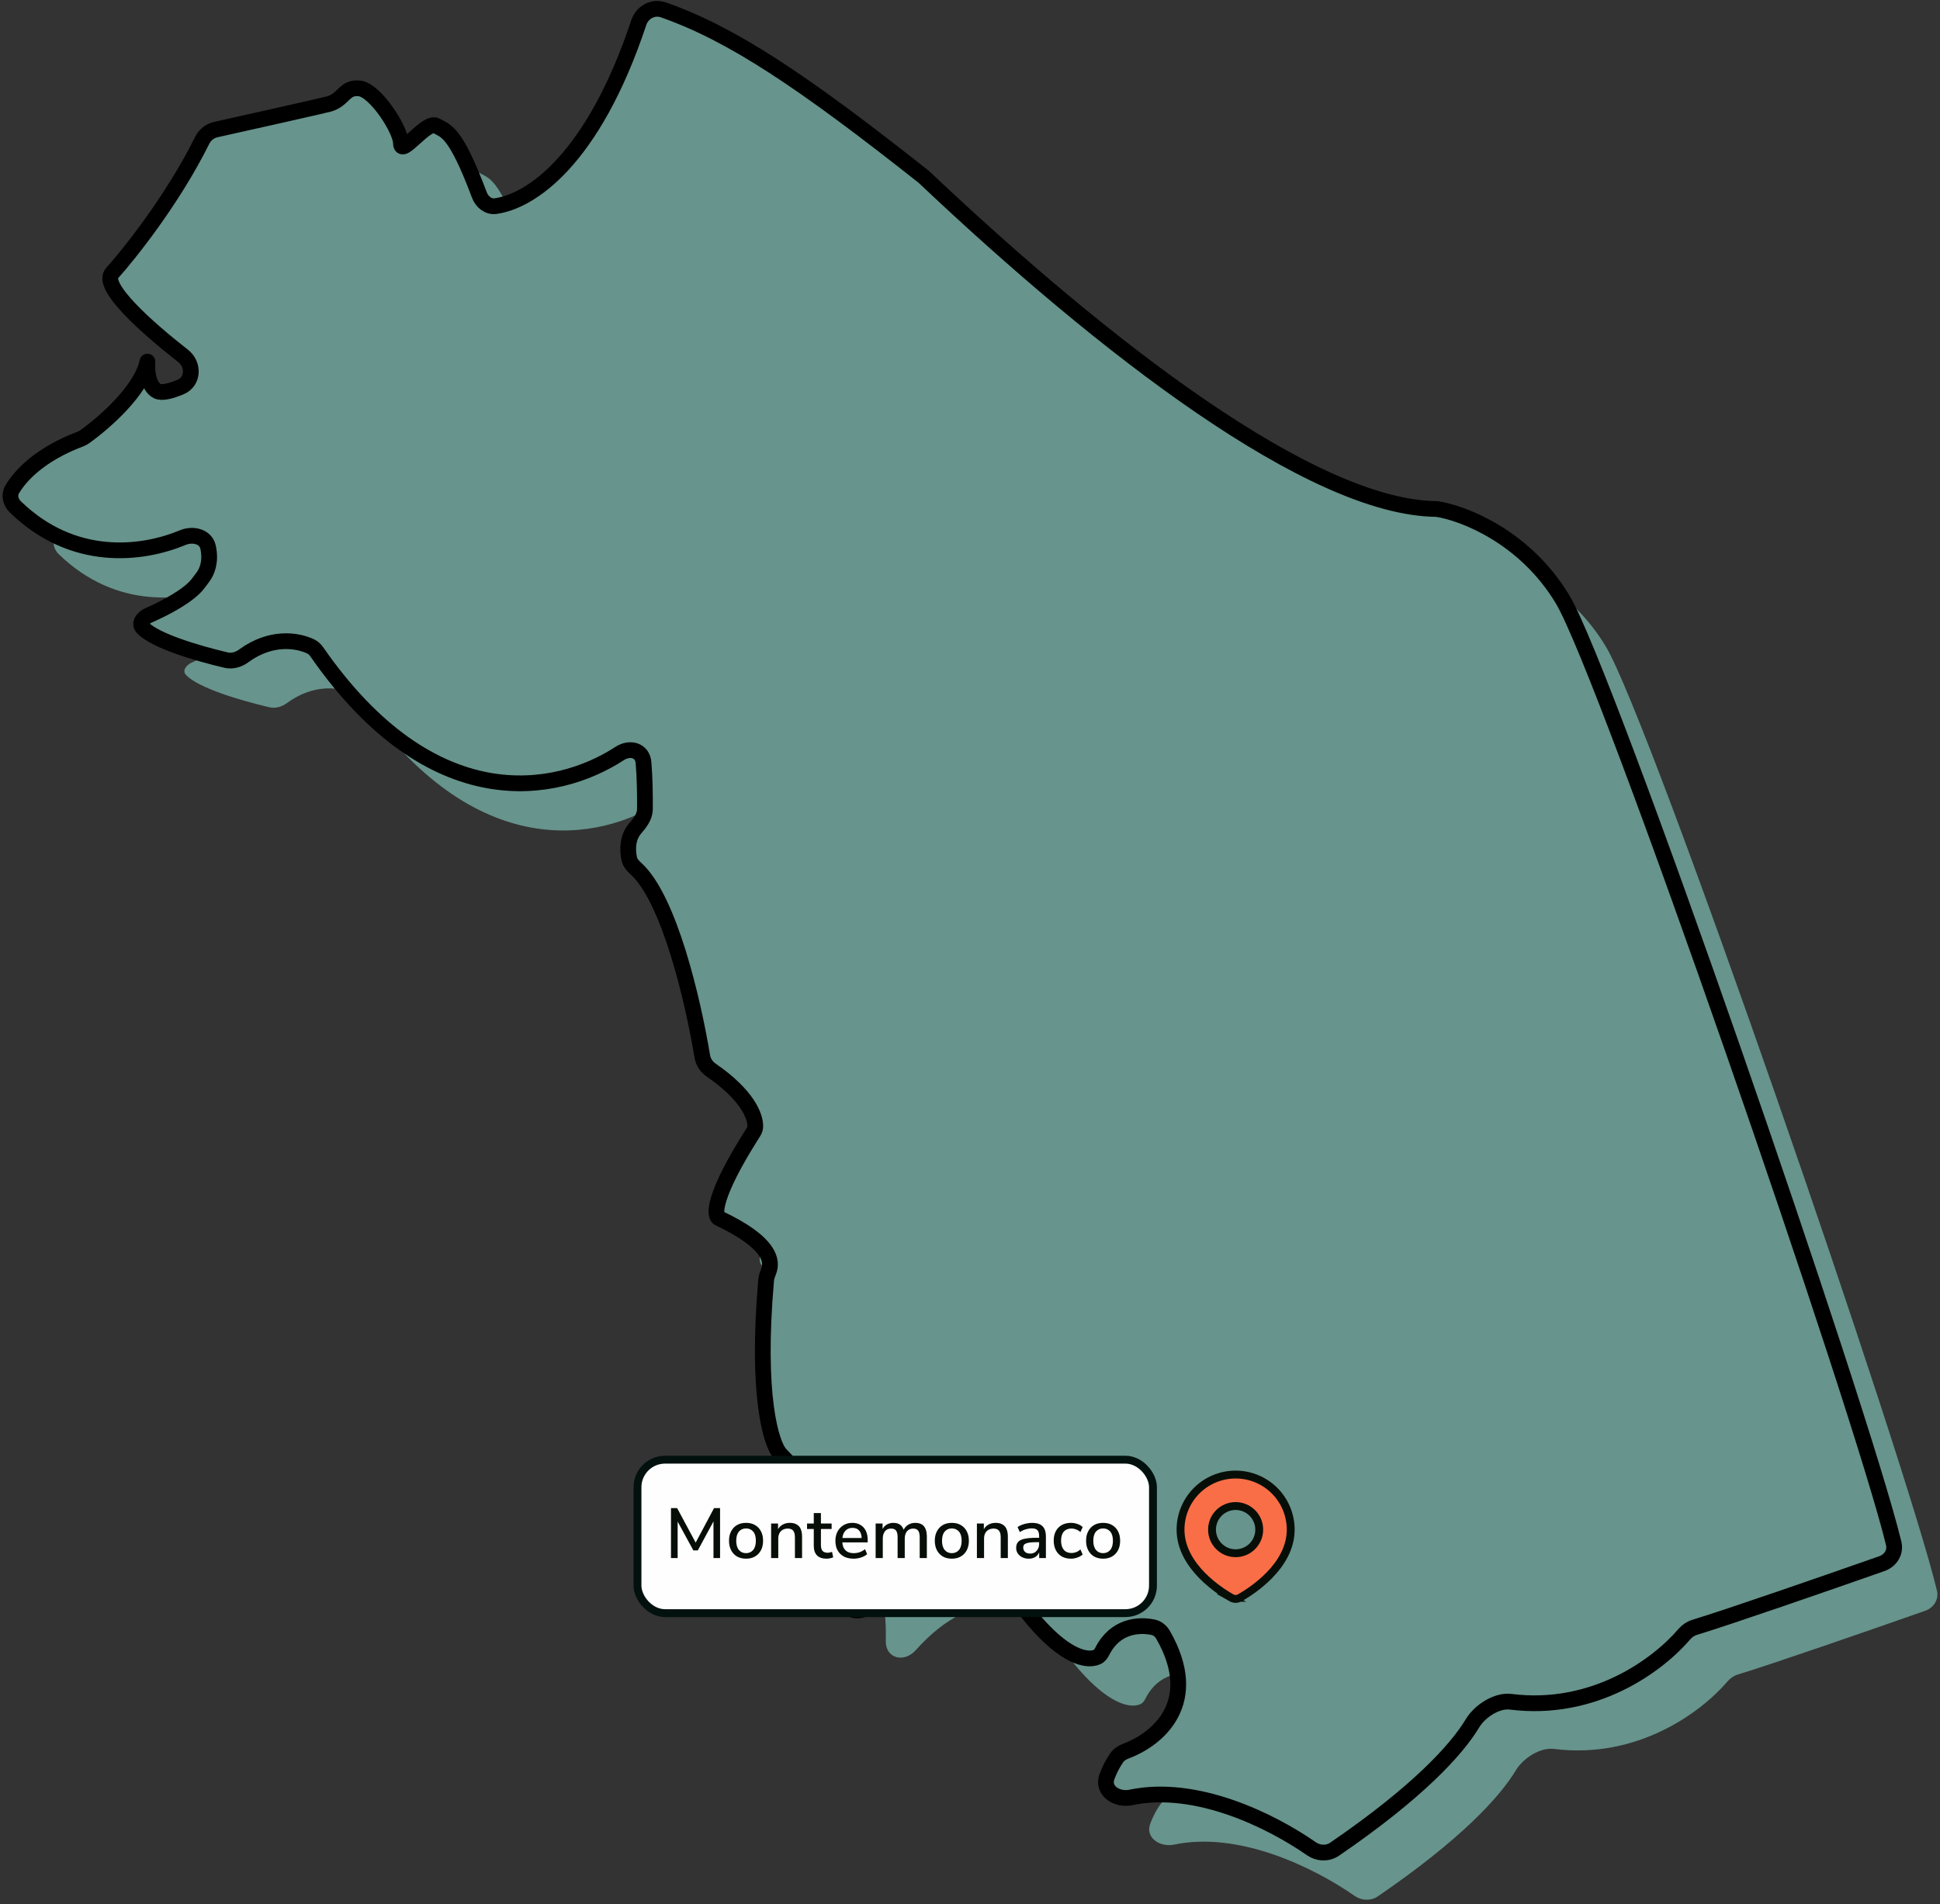
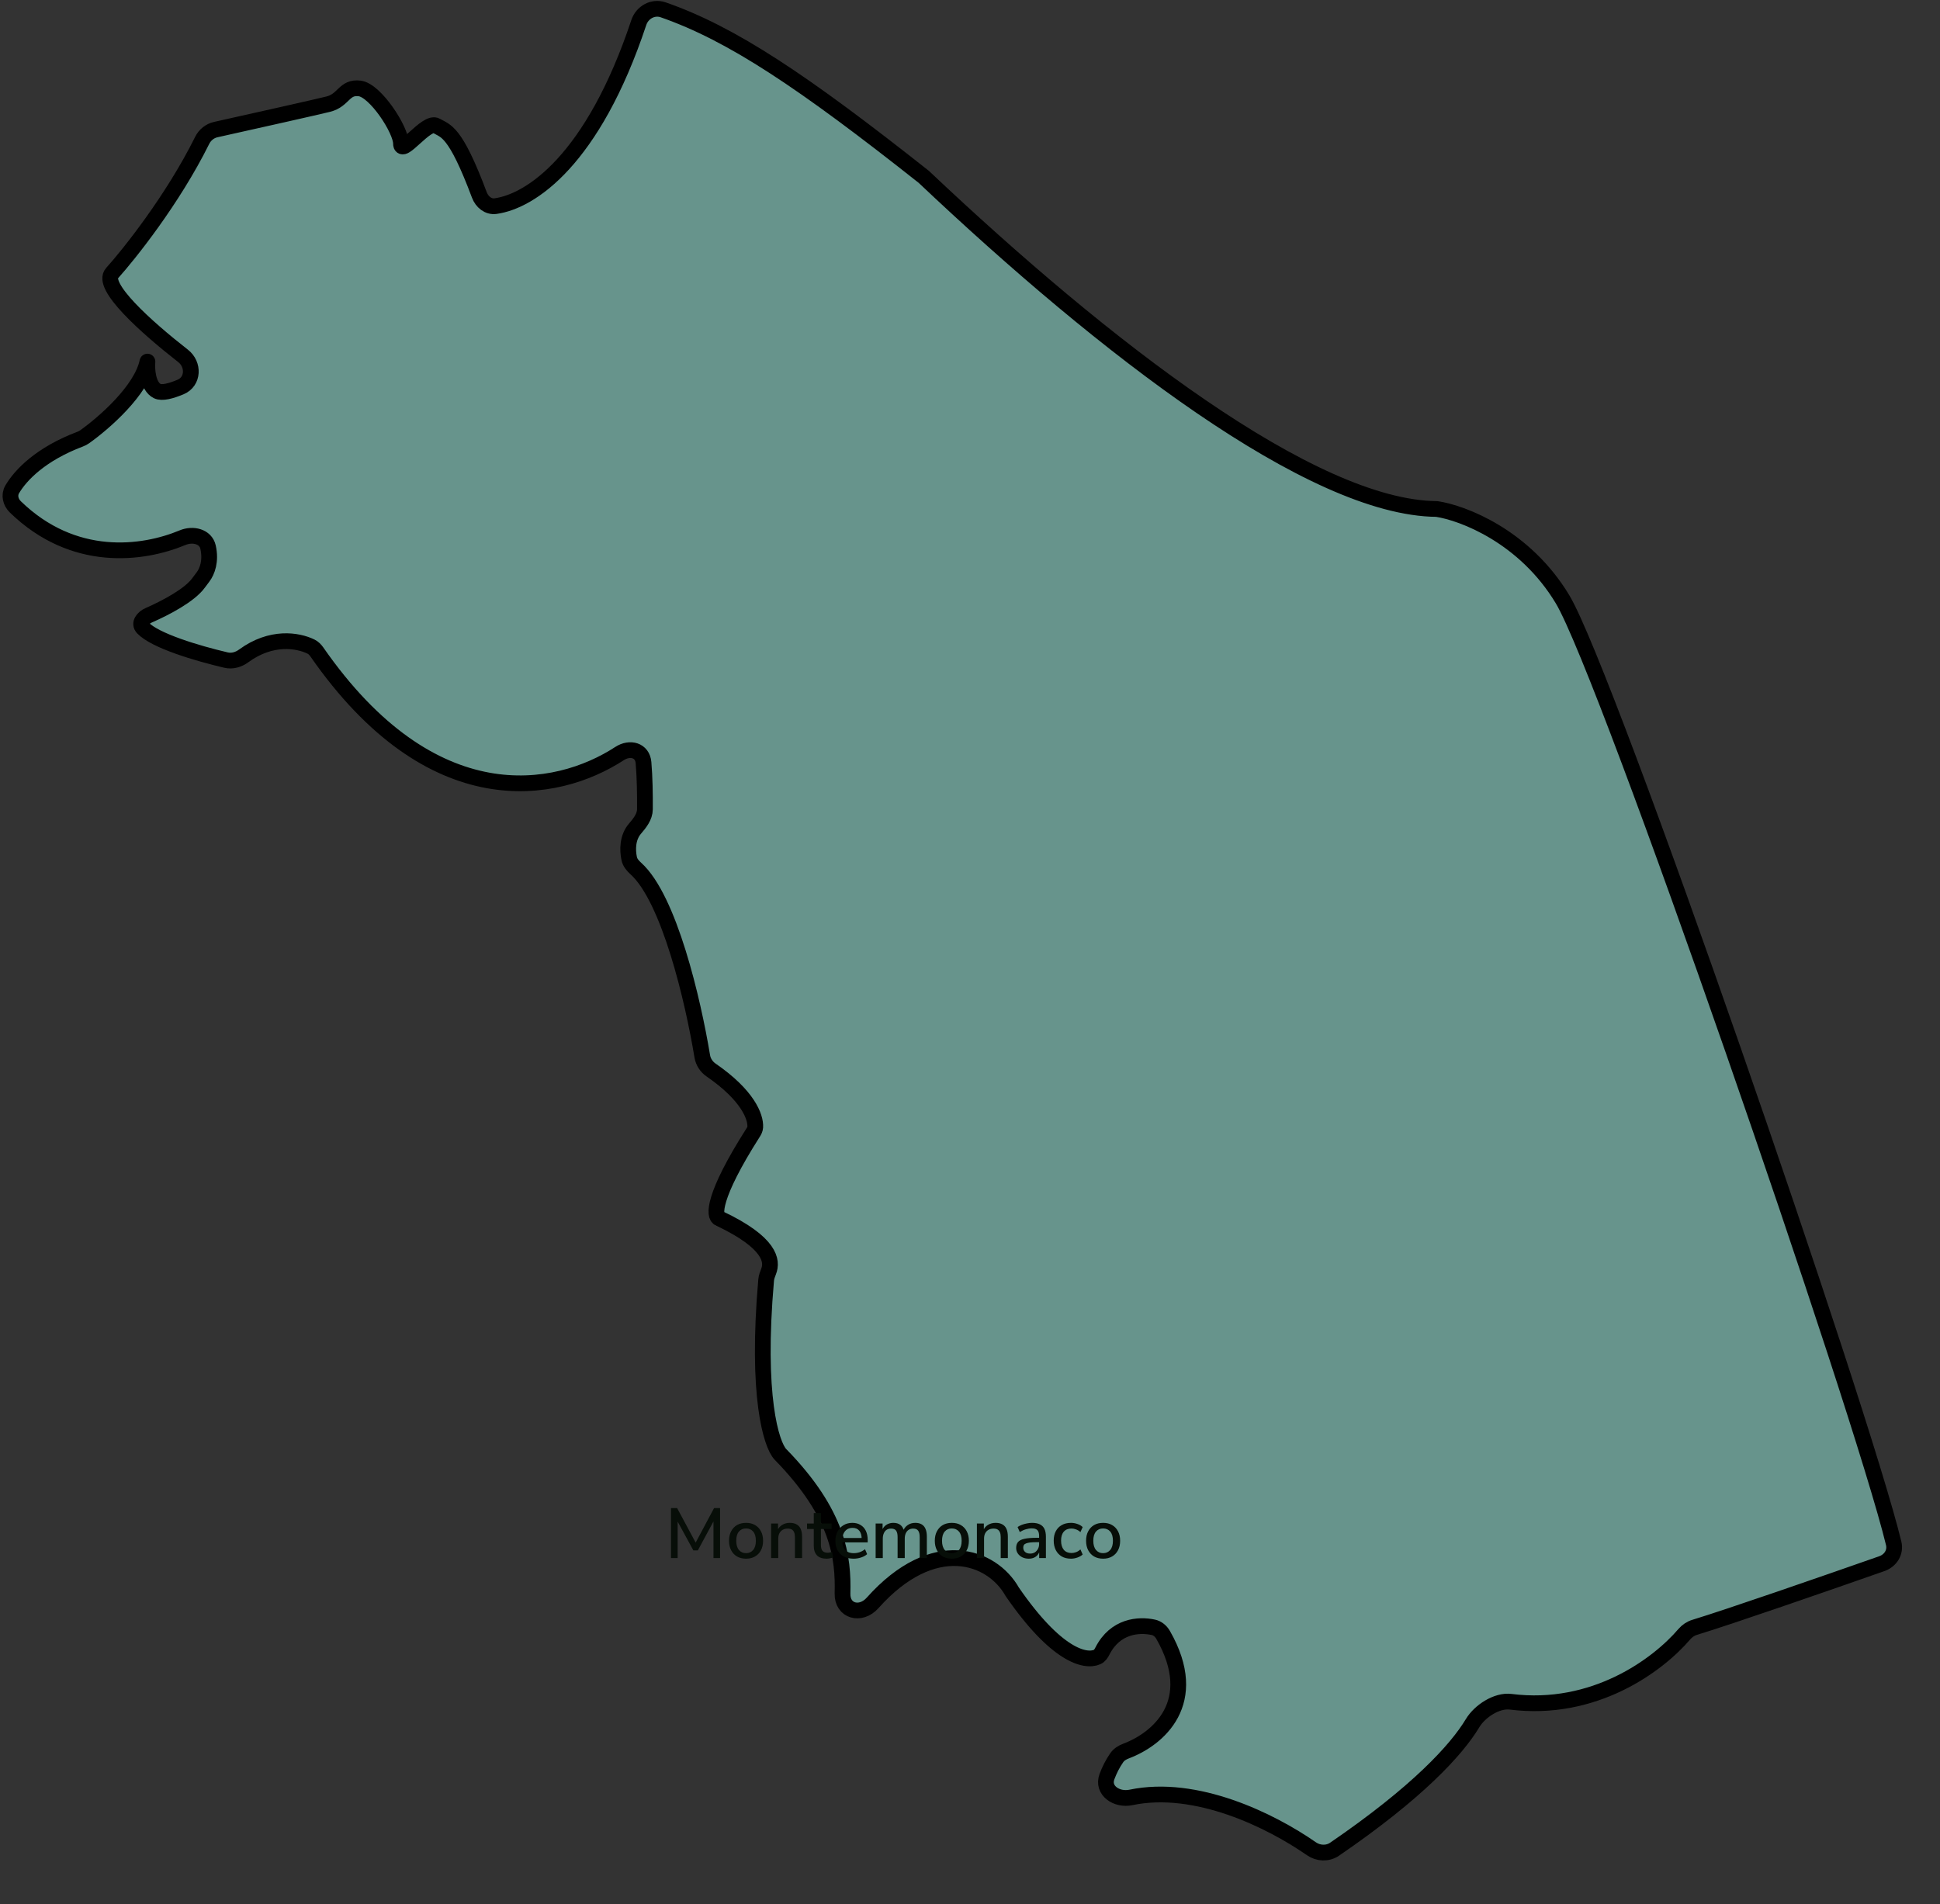
<svg xmlns="http://www.w3.org/2000/svg" width="493" height="484" viewBox="0 0 493 484" fill="none">
  <rect x="0" y="0" width="493" height="484" fill="#333333" stroke="none" />
-   <path d="M408.087 164.333C398.497 148.35 382.78 142.356 376.12 141.357C344.417 141.117 291.705 100.399 245.752 56.943C215.053 32.658 196.963 20.563 179.53 14.488C176.945 13.587 174.192 15.111 173.328 17.709C161.688 52.708 145.849 63.13 136.93 64.376C135.06 64.638 133.465 63.3 132.802 61.532C126.612 45.002 124.245 45.376 121.879 43.957C119.381 42.458 112.888 51.948 112.888 48.452C112.888 44.956 106.395 34.966 102.399 34.466C98.403 33.967 98.403 37.463 94.407 38.462C91.472 39.196 75.403 42.792 65.832 44.923C64.319 45.259 63.059 46.28 62.37 47.668C54.851 62.805 43.75 76.654 39.463 81.418C36.529 84.678 48.026 95.033 57.513 102.442C60.307 104.624 60.155 108.971 56.889 110.347C54.469 111.366 52.147 111.985 50.951 111.387C48.554 110.189 48.287 105.893 48.454 103.895C46.911 111.223 37.49 119.45 32.494 123.008C32.147 123.255 31.763 123.449 31.365 123.599C21.331 127.384 16.21 132.745 14.088 136.373C13.23 137.841 13.675 139.636 14.894 140.821C29.641 155.154 47.201 152.9 57.41 148.636C59.988 147.559 63.251 148.311 63.861 151.038C64.655 154.592 63.654 157.215 62.575 158.638C62.197 159.137 61.812 159.636 61.447 160.144C59.193 163.272 53.104 166.479 48.797 168.363C47.339 169 46.199 170.44 47.299 171.59C50.436 174.867 61.086 178.038 68.444 179.761C70.005 180.127 71.618 179.647 72.911 178.7C79.916 173.568 86.652 174.692 90.009 176.322C90.623 176.62 91.122 177.13 91.511 177.69C120.759 219.788 152.321 214 168.423 203.523C171.088 201.789 174.247 202.649 174.522 205.816C174.842 209.501 174.913 214.065 174.882 217.677C174.865 219.576 173.588 221.164 172.353 222.605C170.426 224.852 170.411 227.965 170.886 230.216C171.103 231.242 171.813 232.051 172.591 232.754C181.046 240.394 187.088 266.154 189.455 280.469C189.692 281.898 190.525 283.149 191.719 283.97C201.004 290.353 203.072 295.851 202.915 298.469C202.885 298.957 202.657 299.413 202.394 299.826C192.016 316.108 192.327 321.179 193.807 321.672C206.932 327.889 207.317 332.564 206.32 335.116C206.04 335.833 205.754 336.569 205.687 337.336C203.099 366.852 206.989 379.146 209.289 381.611C224.157 396.81 225.329 407.929 225.094 416.993C224.976 421.519 229.715 422.777 232.729 419.399C248.24 402.013 263.062 407.388 268.23 416.575C279.353 432.72 286.744 434.503 289.824 433.132C290.462 432.848 290.84 432.218 291.158 431.596C294.404 425.237 300.351 424.78 304.083 425.593C305.148 425.825 306.018 426.568 306.56 427.514C316.396 444.707 305.231 454.01 297.124 457.052C296.206 457.397 295.352 457.925 294.789 458.729C293.712 460.269 292.9 461.93 292.295 463.549C290.99 467.048 294.737 469.595 298.392 468.83C314.951 465.364 333.914 474.68 344.248 481.871C346.017 483.103 348.365 483.201 350.145 481.983C371.161 467.608 381.12 456.763 385.206 449.959C387.032 446.918 391.36 444.069 394.879 444.513C416.063 447.188 432.238 435.273 439.008 427.353C439.711 426.529 440.618 425.911 441.654 425.596C450.231 422.993 474.573 414.552 489.184 409.425C491.414 408.642 492.771 406.536 492.217 404.238C484.042 370.35 419.514 183.378 408.087 164.333Z" fill="#67948C" />
  <path d="M397.097 152.345C387.507 136.361 371.789 130.367 365.13 129.368C333.426 129.128 280.714 88.41 234.761 44.955C204.063 20.67 185.973 8.574 168.54 2.5C165.954 1.599 163.202 3.123 162.338 5.721C150.697 40.72 134.859 51.142 125.94 52.388C124.069 52.649 122.475 51.312 121.812 49.543C115.621 33.014 113.255 33.388 110.888 31.968C108.391 30.47 101.898 39.96 101.898 36.464C101.898 32.967 95.404 22.977 91.408 22.478C87.412 21.979 87.412 25.475 83.417 26.474C80.482 27.208 64.413 30.804 54.842 32.934C53.329 33.271 52.069 34.291 51.38 35.679C43.861 50.816 32.76 64.666 28.473 69.43C25.539 72.69 37.036 83.044 46.523 90.454C49.316 92.636 49.165 96.982 45.898 98.358C43.479 99.377 41.157 99.997 39.961 99.399C37.564 98.2 37.297 93.905 37.464 91.907C35.921 99.235 26.499 107.462 21.504 111.02C21.157 111.267 20.773 111.461 20.375 111.611C10.341 115.395 5.22 120.757 3.098 124.384C2.239 125.853 2.684 127.647 3.904 128.833C18.651 143.165 36.211 140.912 46.419 136.648C48.998 135.571 52.261 136.323 52.87 139.05C53.664 142.604 52.664 145.227 51.585 146.65C51.207 147.148 50.822 147.648 50.456 148.156C48.202 151.283 42.114 154.491 37.807 156.374C36.349 157.012 35.208 158.452 36.309 159.601C39.446 162.879 50.095 166.05 57.454 167.773C59.015 168.139 60.628 167.659 61.921 166.712C68.926 161.579 75.662 162.704 79.019 164.334C79.633 164.632 80.132 165.141 80.521 165.702C109.769 207.8 141.331 202.012 157.433 191.534C160.098 189.801 163.256 190.661 163.531 193.828C163.852 197.513 163.922 202.076 163.891 205.689C163.875 207.588 162.598 209.176 161.362 210.617C159.436 212.864 159.421 215.977 159.896 218.228C160.112 219.254 160.822 220.063 161.6 220.766C170.055 228.406 176.098 254.166 178.465 268.48C178.701 269.91 179.535 271.161 180.729 271.982C190.013 278.365 192.082 283.863 191.924 286.481C191.895 286.969 191.666 287.425 191.403 287.837C181.026 304.12 181.337 309.191 182.816 309.684C195.942 315.901 196.327 320.576 195.33 323.127C195.05 323.844 194.764 324.58 194.696 325.347C192.108 354.864 195.998 367.157 198.299 369.622C213.167 384.822 214.339 395.941 214.103 405.005C213.986 409.53 218.725 410.789 221.739 407.411C237.25 390.024 252.072 395.4 257.24 404.586C268.362 420.732 275.753 422.515 278.834 421.144C279.472 420.86 279.85 420.23 280.168 419.608C283.414 413.248 289.361 412.792 293.093 413.605C294.158 413.837 295.028 414.58 295.569 415.526C305.406 432.719 294.241 442.022 286.134 445.064C285.215 445.409 284.361 445.936 283.799 446.741C282.722 448.281 281.909 449.941 281.305 451.561C279.999 455.06 283.746 457.606 287.402 456.841C303.961 453.376 322.923 462.692 333.257 469.883C335.027 471.114 337.375 471.212 339.154 469.995C360.171 455.619 370.13 444.775 374.216 437.971C376.042 434.93 380.369 432.081 383.888 432.525C405.073 435.2 421.248 423.285 428.018 415.364C428.721 414.541 429.628 413.923 430.664 413.608C439.241 411.004 463.583 402.564 478.193 397.437C480.424 396.654 481.781 394.548 481.226 392.25C473.052 358.361 408.524 171.39 397.097 152.345Z" fill="#67948C" stroke="black" stroke-width="4" stroke-linejoin="round" />
-   <rect x="162" y="371" width="131" height="39" rx="7" fill="#FEFEFE" />
-   <rect x="162" y="371" width="131" height="39" rx="7" stroke="#02110E" stroke-width="2" />
  <path d="M170.512 396V383.31H172.078L177.064 392.598H176.506L181.456 383.31H182.986V396H181.312V385.956H181.708L177.334 394.056H176.2L171.772 385.938H172.204V396H170.512ZM189.598 396.162C188.71 396.162 187.942 395.976 187.294 395.604C186.658 395.232 186.16 394.704 185.8 394.02C185.44 393.336 185.26 392.532 185.26 391.608C185.26 390.672 185.44 389.868 185.8 389.196C186.16 388.512 186.658 387.984 187.294 387.612C187.942 387.24 188.71 387.054 189.598 387.054C190.474 387.054 191.23 387.24 191.866 387.612C192.514 387.984 193.018 388.512 193.378 389.196C193.738 389.88 193.918 390.684 193.918 391.608C193.918 392.532 193.738 393.336 193.378 394.02C193.018 394.704 192.514 395.232 191.866 395.604C191.23 395.976 190.474 396.162 189.598 396.162ZM189.58 394.758C190.336 394.758 190.942 394.488 191.398 393.948C191.854 393.408 192.082 392.628 192.082 391.608C192.082 390.576 191.854 389.796 191.398 389.268C190.942 388.74 190.336 388.476 189.58 388.476C188.836 388.476 188.236 388.74 187.78 389.268C187.324 389.796 187.096 390.576 187.096 391.608C187.096 392.628 187.324 393.408 187.78 393.948C188.236 394.488 188.836 394.758 189.58 394.758ZM195.96 396V387.216H197.724V389.088H197.526C197.79 388.416 198.204 387.912 198.768 387.576C199.332 387.228 199.98 387.054 200.712 387.054C201.408 387.054 201.984 387.186 202.44 387.45C202.908 387.702 203.256 388.092 203.484 388.62C203.712 389.136 203.826 389.79 203.826 390.582V396H202.008V390.69C202.008 390.186 201.942 389.778 201.81 389.466C201.678 389.142 201.48 388.902 201.216 388.746C200.952 388.59 200.61 388.512 200.19 388.512C199.71 388.512 199.284 388.614 198.912 388.818C198.552 389.022 198.27 389.316 198.066 389.7C197.874 390.084 197.778 390.528 197.778 391.032V396H195.96ZM210.075 396.162C208.983 396.162 208.161 395.88 207.609 395.316C207.069 394.752 206.799 393.936 206.799 392.868V388.62H205.089V387.216H206.799V384.57H208.617V387.216H211.335V388.62H208.617V392.724C208.617 393.36 208.749 393.84 209.013 394.164C209.289 394.488 209.733 394.65 210.345 394.65C210.525 394.65 210.705 394.626 210.885 394.578C211.077 394.53 211.263 394.482 211.443 394.434L211.731 395.802C211.551 395.91 211.299 395.994 210.975 396.054C210.663 396.126 210.363 396.162 210.075 396.162ZM216.939 396.162C215.979 396.162 215.151 395.982 214.455 395.622C213.771 395.25 213.237 394.728 212.853 394.056C212.481 393.372 212.295 392.562 212.295 391.626C212.295 390.714 212.481 389.916 212.853 389.232C213.225 388.548 213.735 388.014 214.383 387.63C215.031 387.246 215.769 387.054 216.597 387.054C217.413 387.054 218.109 387.234 218.685 387.594C219.273 387.942 219.723 388.44 220.035 389.088C220.347 389.736 220.503 390.51 220.503 391.41V392.022H213.735V390.906H219.279L218.973 391.158C218.973 390.258 218.775 389.562 218.379 389.07C217.983 388.578 217.413 388.332 216.669 388.332C216.105 388.332 215.625 388.464 215.229 388.728C214.845 388.992 214.551 389.358 214.347 389.826C214.143 390.294 214.041 390.84 214.041 391.464V391.572C214.041 392.268 214.149 392.856 214.365 393.336C214.593 393.804 214.923 394.158 215.355 394.398C215.787 394.638 216.321 394.758 216.957 394.758C217.461 394.758 217.953 394.68 218.433 394.524C218.925 394.356 219.387 394.098 219.819 393.75L220.359 395.01C219.963 395.37 219.453 395.652 218.829 395.856C218.205 396.06 217.575 396.162 216.939 396.162ZM222.521 396V387.216H224.285V389.088H224.087C224.243 388.656 224.459 388.29 224.735 387.99C225.011 387.69 225.341 387.462 225.725 387.306C226.121 387.138 226.553 387.054 227.021 387.054C227.753 387.054 228.347 387.228 228.803 387.576C229.259 387.924 229.571 388.458 229.739 389.178H229.487C229.715 388.518 230.105 388.002 230.657 387.63C231.209 387.246 231.851 387.054 232.583 387.054C233.255 387.054 233.807 387.186 234.239 387.45C234.671 387.702 234.995 388.092 235.211 388.62C235.427 389.136 235.535 389.79 235.535 390.582V396H233.717V390.672C233.717 389.928 233.585 389.382 233.321 389.034C233.069 388.686 232.649 388.512 232.061 388.512C231.629 388.512 231.251 388.614 230.927 388.818C230.603 389.022 230.351 389.322 230.171 389.718C230.003 390.102 229.919 390.558 229.919 391.086V396H228.101V390.672C228.101 389.928 227.975 389.382 227.723 389.034C227.471 388.686 227.051 388.512 226.463 388.512C226.019 388.512 225.635 388.614 225.311 388.818C224.999 389.022 224.759 389.322 224.591 389.718C224.423 390.102 224.339 390.558 224.339 391.086V396H222.521ZM241.893 396.162C241.005 396.162 240.237 395.976 239.589 395.604C238.953 395.232 238.455 394.704 238.095 394.02C237.735 393.336 237.555 392.532 237.555 391.608C237.555 390.672 237.735 389.868 238.095 389.196C238.455 388.512 238.953 387.984 239.589 387.612C240.237 387.24 241.005 387.054 241.893 387.054C242.769 387.054 243.525 387.24 244.161 387.612C244.809 387.984 245.313 388.512 245.673 389.196C246.033 389.88 246.213 390.684 246.213 391.608C246.213 392.532 246.033 393.336 245.673 394.02C245.313 394.704 244.809 395.232 244.161 395.604C243.525 395.976 242.769 396.162 241.893 396.162ZM241.875 394.758C242.631 394.758 243.237 394.488 243.693 393.948C244.149 393.408 244.377 392.628 244.377 391.608C244.377 390.576 244.149 389.796 243.693 389.268C243.237 388.74 242.631 388.476 241.875 388.476C241.131 388.476 240.531 388.74 240.075 389.268C239.619 389.796 239.391 390.576 239.391 391.608C239.391 392.628 239.619 393.408 240.075 393.948C240.531 394.488 241.131 394.758 241.875 394.758ZM248.255 396V387.216H250.019V389.088H249.821C250.085 388.416 250.499 387.912 251.063 387.576C251.627 387.228 252.275 387.054 253.007 387.054C253.703 387.054 254.279 387.186 254.735 387.45C255.203 387.702 255.551 388.092 255.779 388.62C256.007 389.136 256.121 389.79 256.121 390.582V396H254.303V390.69C254.303 390.186 254.237 389.778 254.105 389.466C253.973 389.142 253.775 388.902 253.511 388.746C253.247 388.59 252.905 388.512 252.485 388.512C252.005 388.512 251.579 388.614 251.207 388.818C250.847 389.022 250.565 389.316 250.361 389.7C250.169 390.084 250.073 390.528 250.073 391.032V396H248.255ZM261.434 396.162C260.822 396.162 260.27 396.042 259.778 395.802C259.298 395.562 258.92 395.238 258.644 394.83C258.368 394.422 258.23 393.96 258.23 393.444C258.23 392.796 258.392 392.286 258.716 391.914C259.052 391.53 259.598 391.26 260.354 391.104C261.122 390.936 262.154 390.852 263.45 390.852H264.296V391.968H263.468C262.82 391.968 262.274 391.992 261.83 392.04C261.386 392.088 261.032 392.166 260.768 392.274C260.504 392.37 260.312 392.508 260.192 392.688C260.084 392.868 260.03 393.084 260.03 393.336C260.03 393.792 260.186 394.164 260.498 394.452C260.81 394.728 261.242 394.866 261.794 394.866C262.238 394.866 262.628 394.764 262.964 394.56C263.3 394.344 263.564 394.056 263.756 393.696C263.96 393.336 264.062 392.922 264.062 392.454V390.384C264.062 389.7 263.918 389.208 263.63 388.908C263.342 388.608 262.868 388.458 262.208 388.458C261.704 388.458 261.2 388.536 260.696 388.692C260.192 388.836 259.676 389.07 259.148 389.394L258.59 388.116C258.902 387.9 259.262 387.714 259.67 387.558C260.078 387.402 260.504 387.282 260.948 387.198C261.404 387.102 261.842 387.054 262.262 387.054C263.066 387.054 263.726 387.18 264.242 387.432C264.77 387.684 265.16 388.068 265.412 388.584C265.664 389.1 265.79 389.766 265.79 390.582V396H264.08V394.038H264.242C264.146 394.482 263.966 394.866 263.702 395.19C263.45 395.502 263.132 395.742 262.748 395.91C262.364 396.078 261.926 396.162 261.434 396.162ZM272.164 396.162C271.264 396.162 270.484 395.976 269.824 395.604C269.176 395.22 268.672 394.686 268.312 394.002C267.952 393.306 267.772 392.49 267.772 391.554C267.772 390.63 267.952 389.832 268.312 389.16C268.672 388.488 269.176 387.972 269.824 387.612C270.484 387.24 271.264 387.054 272.164 387.054C272.716 387.054 273.262 387.15 273.802 387.342C274.342 387.522 274.786 387.786 275.134 388.134L274.558 389.412C274.234 389.1 273.868 388.872 273.46 388.728C273.052 388.572 272.668 388.494 272.308 388.494C271.456 388.494 270.796 388.764 270.328 389.304C269.872 389.832 269.644 390.588 269.644 391.572C269.644 392.556 269.872 393.33 270.328 393.894C270.796 394.446 271.456 394.722 272.308 394.722C272.668 394.722 273.052 394.65 273.46 394.506C273.868 394.35 274.234 394.116 274.558 393.804L275.134 395.1C274.786 395.424 274.336 395.682 273.784 395.874C273.244 396.066 272.704 396.162 272.164 396.162ZM280.336 396.162C279.448 396.162 278.68 395.976 278.032 395.604C277.396 395.232 276.898 394.704 276.538 394.02C276.178 393.336 275.998 392.532 275.998 391.608C275.998 390.672 276.178 389.868 276.538 389.196C276.898 388.512 277.396 387.984 278.032 387.612C278.68 387.24 279.448 387.054 280.336 387.054C281.212 387.054 281.968 387.24 282.604 387.612C283.252 387.984 283.756 388.512 284.116 389.196C284.476 389.88 284.656 390.684 284.656 391.608C284.656 392.532 284.476 393.336 284.116 394.02C283.756 394.704 283.252 395.232 282.604 395.604C281.968 395.976 281.212 396.162 280.336 396.162ZM280.318 394.758C281.074 394.758 281.68 394.488 282.136 393.948C282.592 393.408 282.82 392.628 282.82 391.608C282.82 390.576 282.592 389.796 282.136 389.268C281.68 388.74 281.074 388.476 280.318 388.476C279.574 388.476 278.974 388.74 278.518 389.268C278.062 389.796 277.834 390.576 277.834 391.608C277.834 392.628 278.062 393.408 278.518 393.948C278.974 394.488 279.574 394.758 280.318 394.758Z" fill="#070E08" />
  <mask id="mask0_381_2327" style="mask-type:alpha" maskUnits="userSpaceOnUse" x="294" y="370" width="40" height="41">
    <path d="M334 370.5V410.5H294V370.5H334ZM314.988 409.263L314.97 409.267L314.852 409.325L314.818 409.332L314.795 409.325L314.677 409.267C314.66 409.26 314.645 409.265 314.637 409.275L314.63 409.292L314.602 410.005L314.61 410.038L314.627 410.06L314.8 410.183L314.825 410.19L314.845 410.183L315.018 410.06L315.038 410.033L315.045 410.005L315.017 409.293C315.013 409.277 315.002 409.265 314.988 409.263ZM315.43 409.075L315.408 409.078L315.1 409.233L315.083 409.25L315.078 409.268L315.108 409.985L315.117 410.005L315.13 410.017L315.465 410.172C315.485 410.178 315.503 410.172 315.513 410.158L315.52 410.135L315.463 409.112C315.458 409.092 315.447 409.078 315.43 409.075ZM314.238 409.078C314.231 409.075 314.222 409.074 314.214 409.076C314.206 409.078 314.199 409.082 314.193 409.088L314.183 409.112L314.127 410.135C314.127 410.155 314.138 410.168 314.155 410.175L314.18 410.172L314.515 410.017L314.532 410.003L314.538 409.985L314.567 409.268L314.562 409.248L314.545 409.232L314.238 409.078Z" fill="#D9D9D9" />
  </mask>
  <g mask="url(#mask0_381_2327)">
-     <path d="M314 374.777C317.713 374.777 321.274 376.252 323.899 378.878C326.525 381.503 328 385.064 328 388.777C328 393.523 325.412 397.476 322.553 400.399C321.304 401.662 319.954 402.821 318.52 403.866L317.899 404.308L317.206 404.779L316.89 404.99L316.277 405.38L315.735 405.711L315.042 406.114C314.724 406.293 314.365 406.388 314 406.388C313.635 406.388 313.275 406.294 312.957 406.114H312.958L312.271 405.715L311.419 405.19L311.12 404.996L310.446 404.547C308.649 403.33 306.974 401.94 305.446 400.398C302.588 397.474 300 393.522 300 388.777C300 385.064 301.475 381.503 304.101 378.878C306.726 376.252 310.287 374.777 314 374.777ZM314 382.777C313.212 382.777 312.432 382.933 311.704 383.234C310.976 383.536 310.315 383.978 309.758 384.535C309.201 385.092 308.759 385.753 308.457 386.481C308.156 387.209 308 387.989 308 388.777C308 389.565 308.156 390.345 308.457 391.073C308.759 391.801 309.201 392.462 309.758 393.02C310.315 393.577 310.976 394.019 311.704 394.32C312.432 394.622 313.212 394.777 314 394.777C315.591 394.777 317.117 394.145 318.242 393.02C319.367 391.894 320 390.369 320 388.777C320 387.186 319.367 385.66 318.242 384.535C317.117 383.41 315.591 382.777 314 382.777Z" fill="#F96E46" stroke="#070E08" stroke-width="2" />
-   </g>
+     </g>
</svg>